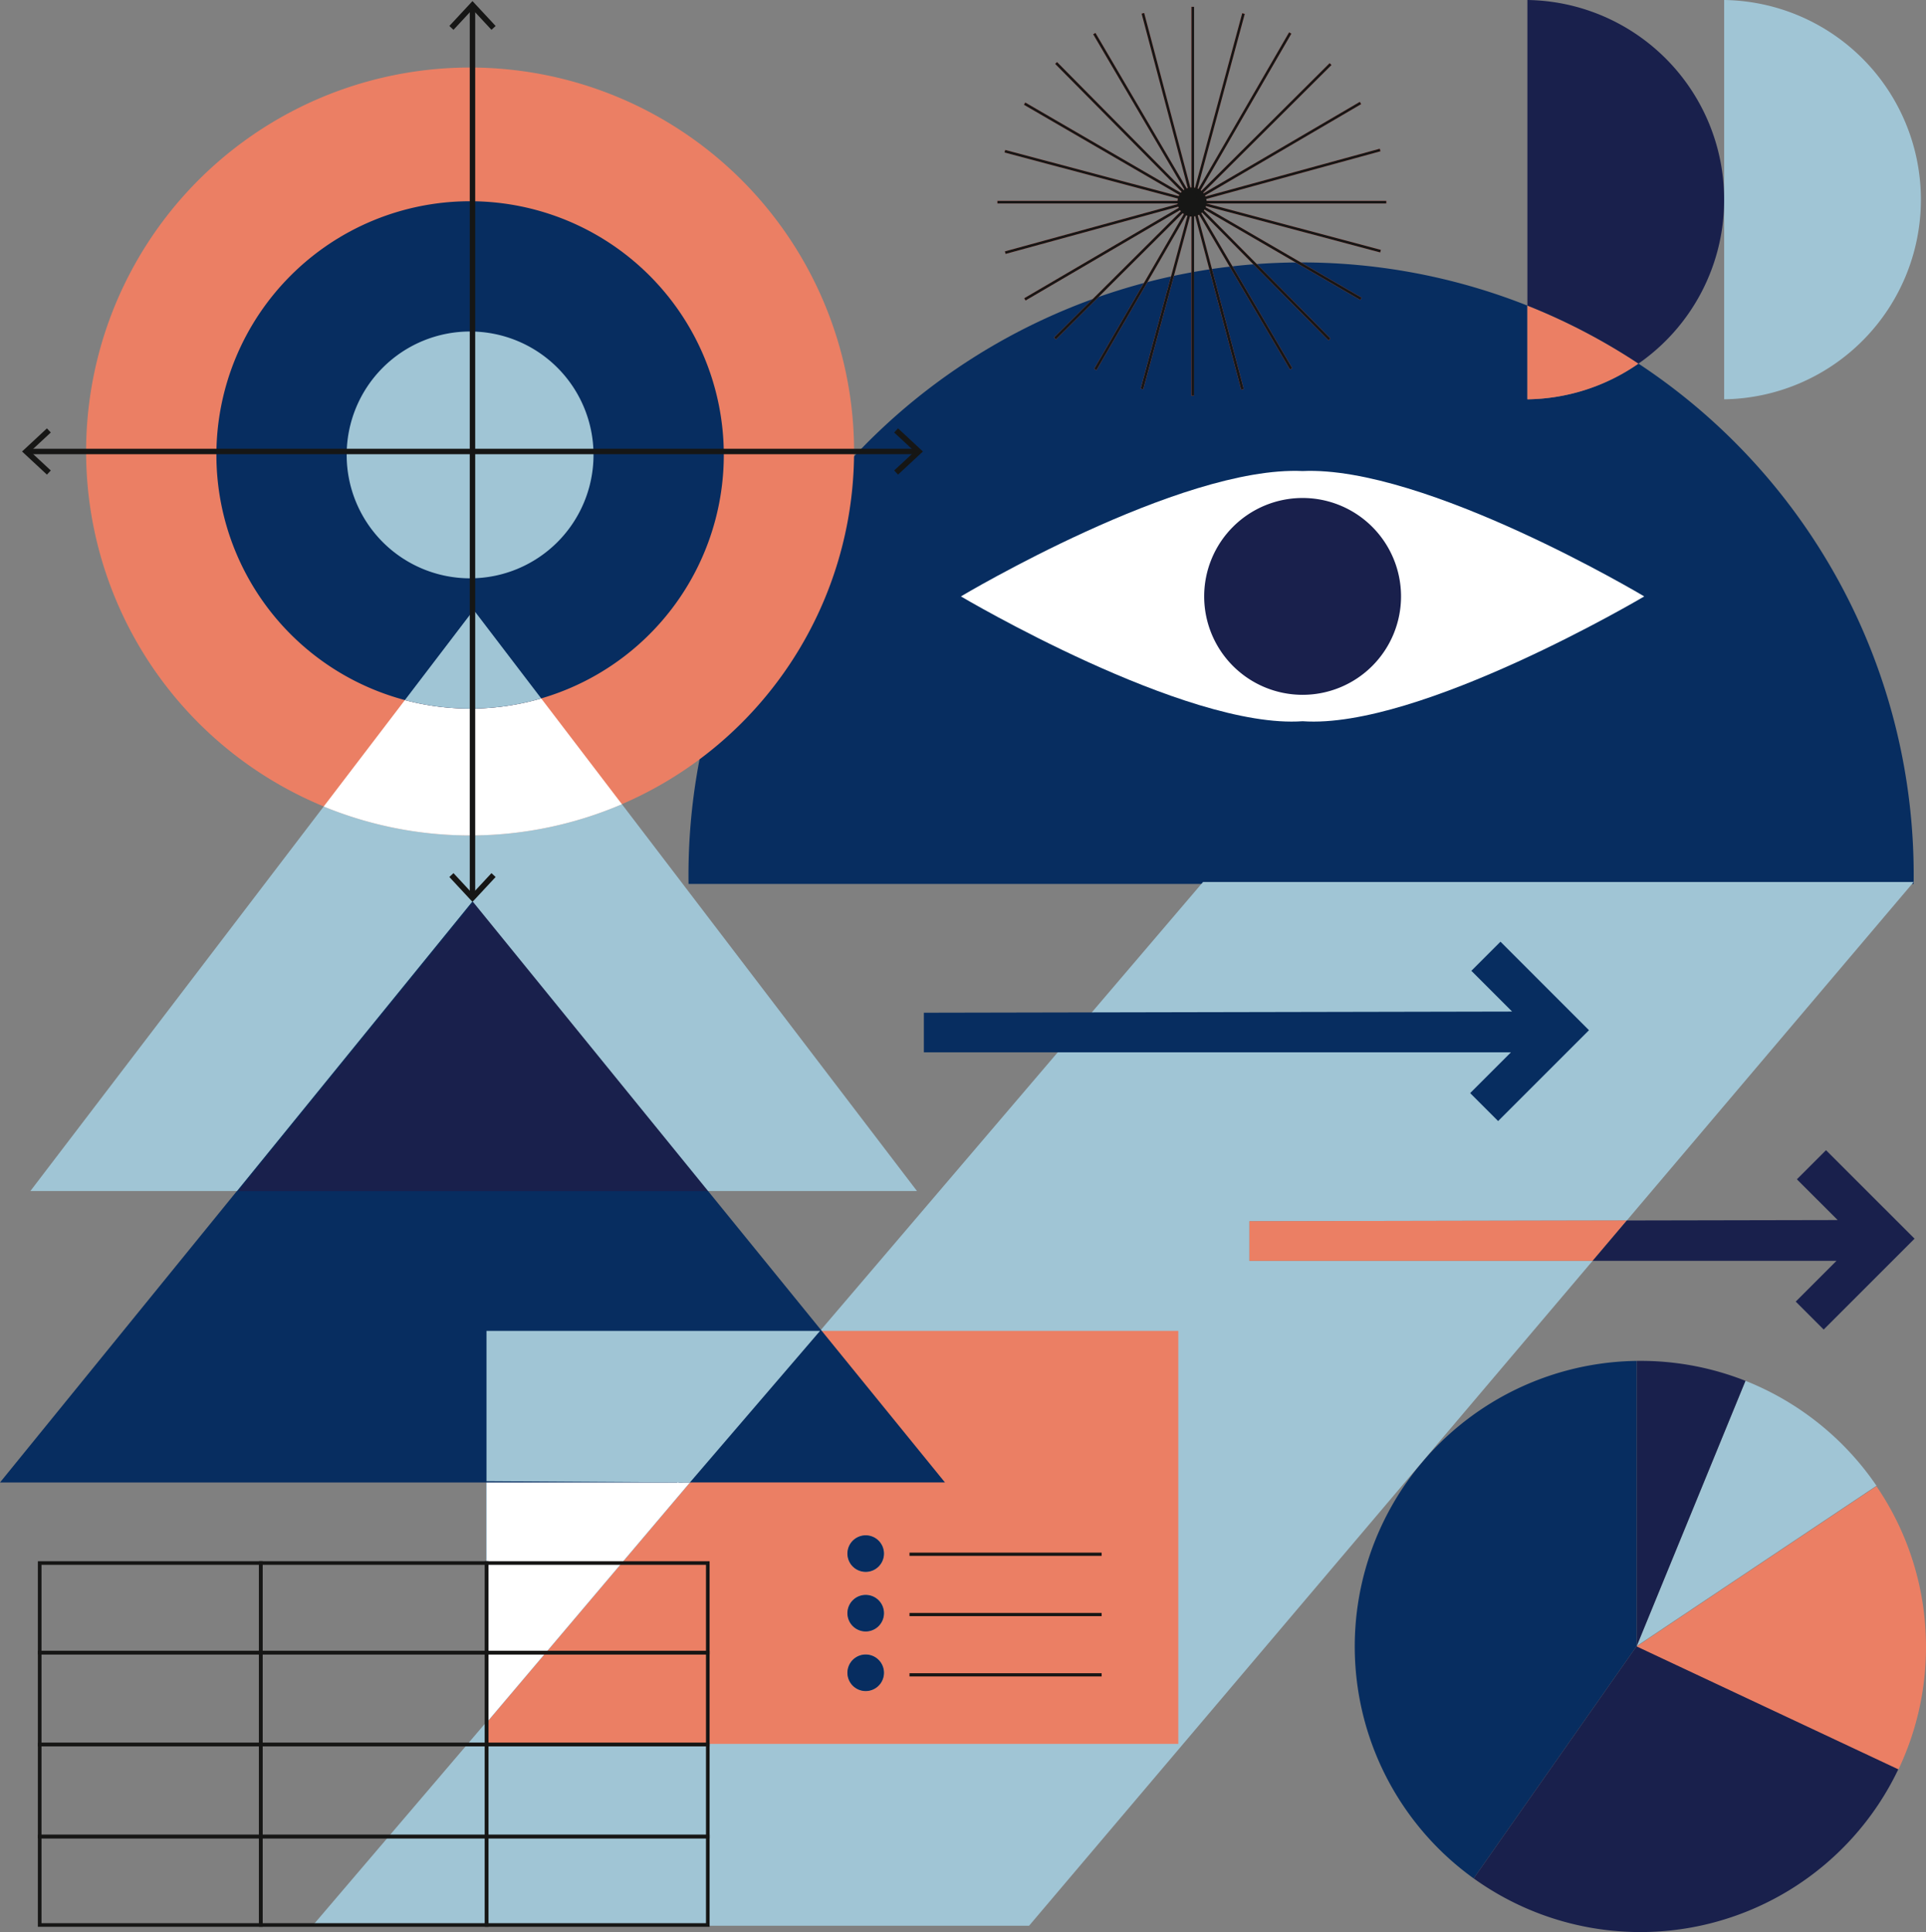
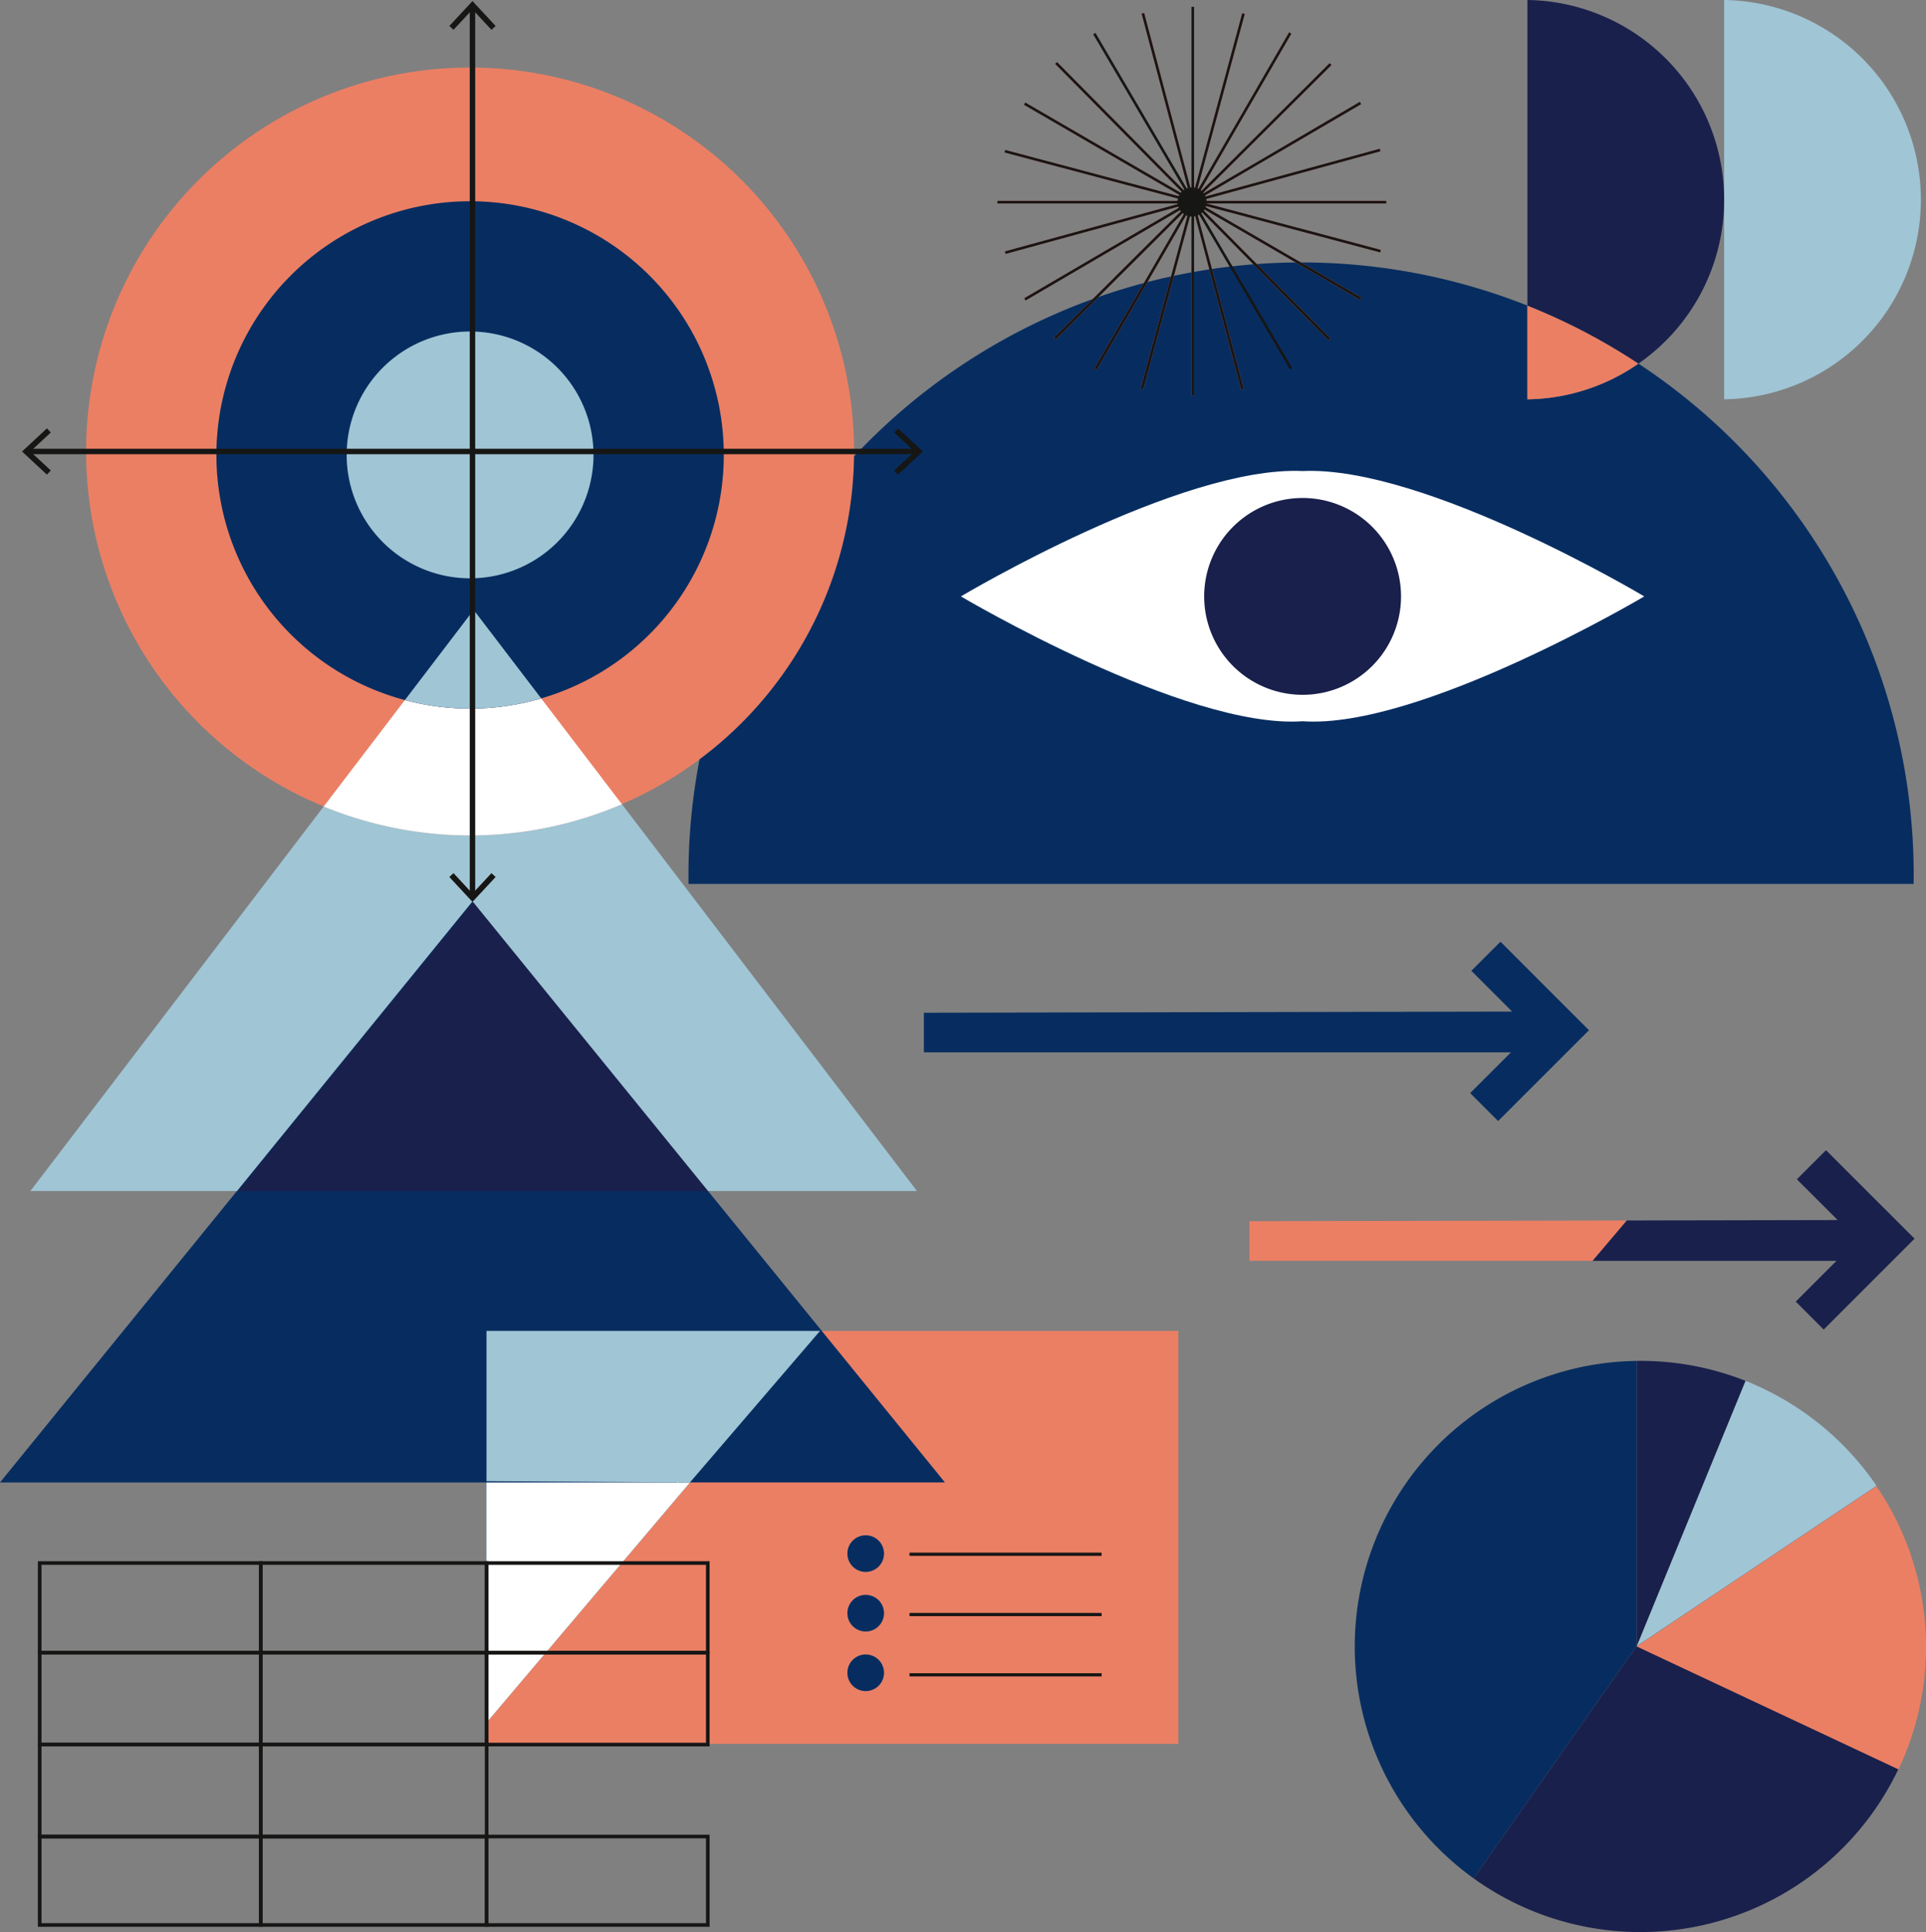
<svg xmlns="http://www.w3.org/2000/svg" width="531.834" height="533.554" viewBox="0 0 531.834 533.554">
  <rect x="0" y="0" width="531.834" height="533.554" fill="#808080" stroke="none" />
  <defs>
    <style>.a,.h,.m{fill:none;}.b{fill:#072d60;}.c{fill:#fff;}.d{fill:#19204c;}.e{fill:#eb7f64;}.f{fill:#a0c5d5;}.g{fill:#4c9fda;}.h,.m{stroke:#161615;stroke-miterlimit:10;}.h{stroke-width:1.5px;}.i{fill:#161615;}.j{mix-blend-mode:multiply;isolation:isolate;}.k{clip-path:url(#a);}.l{fill:#e86157;}</style>
    <clipPath id="a">
      <rect class="a" width="107.389" height="107.39" />
    </clipPath>
  </defs>
  <path class="b" d="M520.886,238.756q0,1.24-.018,2.474H182.581q-.017-1.234-.018-2.474A169.26,169.26,0,0,1,414.221,81.515v25.877a54.862,54.862,0,0,0,30.663-9.856,169.009,169.009,0,0,1,76,141.22" transform="translate(7.55 2.878)" />
  <path class="c" d="M443.5,159.539s-62.03,36.772-94.348,34.469c-32.317,2.3-94.348-34.469-94.348-34.469s60.5-36.156,94.348-34.62c33.853-1.536,94.348,34.62,94.348,34.62" transform="translate(10.537 5.164)" />
  <path class="d" d="M373.666,159.241a27.178,27.178,0,1,0-27.177,27.177,27.178,27.178,0,0,0,27.177-27.177" transform="translate(13.205 5.461)" />
  <path class="e" d="M435.685,97.062a54.871,54.871,0,0,1-30.663,9.857V81.042a168.625,168.625,0,0,1,30.663,16.02" transform="translate(16.749 3.351)" />
  <path class="d" d="M459.349,55.134a55.074,55.074,0,0,1-23.665,45.28,168.566,168.566,0,0,0-30.663-16.021V0a55.14,55.14,0,0,1,54.327,55.134" transform="translate(16.749)" />
  <path class="f" d="M511.519,55.134a55.142,55.142,0,0,1-54.328,55.137V0a55.14,55.14,0,0,1,54.327,55.134" transform="translate(18.906)" />
  <path class="b" d="M437.11,360.9v78.727l-45.036,64.186A78.875,78.875,0,0,1,437.11,360.9" transform="translate(14.855 14.924)" />
-   <path class="f" d="M445.789,327.371l79.219-93.478H328.778L225.034,355.5l-2.018,2.366L187.31,399.719l-31.755,37.223L82.88,522.131H280.738L436.347,338.514H341.582V327.577ZM235.62,457.329a5.05,5.05,0,1,1,5.051-5.05,5.05,5.05,0,0,1-5.051,5.05m0-16.456a5.05,5.05,0,1,1,5.051-5.05,5.05,5.05,0,0,1-5.051,5.05m0-16.457a5.049,5.049,0,1,1,5.051-5.05,5.049,5.049,0,0,1-5.051,5.05" transform="translate(3.427 9.672)" />
  <path class="e" d="M234.893,123.941A106.029,106.029,0,1,0,128.865,229.969,106.029,106.029,0,0,0,234.893,123.941" transform="translate(0.944 0.741)" />
  <path class="e" d="M221.109,352.943,185.4,394.8h-.223l-31.532,37.223L129,461.112v5.876h191.04V352.943Zm12.6,99.463a5.05,5.05,0,1,1,5.051-5.05,5.05,5.05,0,0,1-5.051,5.05m0-16.456a5.05,5.05,0,1,1,5.051-5.05,5.05,5.05,0,0,1-5.051,5.05m0-16.457a5.049,5.049,0,1,1,5.051-5.05,5.049,5.049,0,0,1-5.051,5.05" transform="translate(5.335 14.595)" />
  <path class="g" d="M185.475,392.8l-56.469,66.661V392.8Z" transform="translate(5.335 16.244)" />
  <path class="c" d="M185.475,392.8l-56.469,66.661V392.8Z" transform="translate(5.335 16.244)" />
  <path class="b" d="M187.268,399.508l35.706-41.853-35.929,41.853H0l130.469-160.5,94.523,116.278,1.923,2.366,34.023,41.853Z" transform="translate(0 9.884)" />
  <path class="d" d="M193.245,319.041H63.132l65.056-80.029Z" transform="translate(2.611 9.884)" />
  <path class="f" d="M252.882,320.1H195.193l-65.056-80.028L65.08,320.1H8.051l81-106.2a106.377,106.377,0,0,0,82.353-.632Z" transform="translate(0.333 8.82)" />
  <path class="c" d="M168.185,214.437a106.372,106.372,0,0,1-82.353.633l22.413-29.385a70.564,70.564,0,0,0,37.662-.455Z" transform="translate(3.549 7.66)" />
  <path class="b" d="M197.491,123.421a70.054,70.054,0,1,0-70.055,70.055,70.054,70.054,0,0,0,70.055-70.055" transform="translate(2.373 2.207)" />
  <path class="f" d="M125.369,188.993a70.134,70.134,0,0,1-18.014-2.337l19-24.916,18.662,24.46a70.063,70.063,0,0,1-19.647,2.792" transform="translate(4.439 6.689)" />
  <path class="f" d="M160.088,121.992a34.081,34.081,0,1,0-34.08,34.08,34.081,34.081,0,0,0,34.08-34.08" transform="translate(3.801 3.635)" />
  <path class="d" d="M508.077,470.443a78.9,78.9,0,0,1-117.307,30.24L435.807,436.5Z" transform="translate(16.16 18.051)" />
  <path class="e" d="M513.884,438.52a78.565,78.565,0,0,1-7.6,33.811l-72.271-33.946,66.2-44.251a78.5,78.5,0,0,1,13.668,44.387" transform="translate(17.948 16.299)" />
  <path class="f" d="M500.216,395.152h0l-66.2,44.251,30.021-73.221a79.131,79.131,0,0,1,36.177,28.968" transform="translate(17.948 15.143)" />
  <path class="d" d="M464.039,366.4h0l-30.021,73.221V360.9q.5-.006,1-.006a78.67,78.67,0,0,1,29.026,5.512" transform="translate(17.948 14.924)" />
  <path class="b" d="M244.979,269.348v10.936H407.09l-11.258,11.257,7.72,7.72,25.088-25.088L404.2,249.728l-8.041,8.041,11.257,11.257Z" transform="translate(10.131 10.327)" />
  <path class="e" d="M435.516,323.659,426.073,334.8H331.309V323.866Z" transform="translate(13.701 13.385)" />
  <path class="d" d="M511.207,329.461,486.118,354.55l-7.72-7.72,11.258-11.257H422.31l9.443-11.143,58.225-.115L478.72,313.058l8.041-8.041Z" transform="translate(17.464 12.614)" />
  <line class="h" y2="245.372" transform="translate(130.469 1.995)" />
  <path class="i" d="M119.153,7.159,120.3,8.224l5.242-5.642,5.244,5.642,1.144-1.065L125.54.289Z" transform="translate(4.927 0.012)" />
  <path class="i" d="M119.153,232.615l1.144-1.065,5.242,5.642,5.244-5.642,1.144,1.065-6.389,6.87Z" transform="translate(4.927 9.575)" />
  <line class="h" x2="245.372" transform="translate(7.783 124.681)" />
  <path class="i" d="M12.717,126.372l1.065-1.144L8.14,119.985l5.642-5.244L12.717,113.6l-6.87,6.389Z" transform="translate(0.242 4.698)" />
  <path class="i" d="M238.174,126.372l-1.065-1.144,5.642-5.242-5.642-5.244,1.065-1.144,6.87,6.389Z" transform="translate(9.805 4.698)" />
  <path class="e" d="M184.951,204.156q.053-.308.108-.614c-.036.2-.073.409-.107.614Z" transform="translate(7.648 8.417)" />
  <path class="e" d="M189.573,184.767q.3-1,.618-1.987-.315.992-.618,1.987" transform="translate(7.839 7.559)" />
  <path class="e" d="M197.748,163.442q.428-.919.868-1.83-.439.911-.868,1.83" transform="translate(8.178 6.683)" />
  <path class="e" d="M200.786,157.279q.444-.854.9-1.7-.453.848-.9,1.7" transform="translate(8.303 6.434)" />
  <path class="e" d="M202.215,154.592q.464-.854.939-1.7-.475.85-.939,1.7" transform="translate(8.362 6.322)" />
  <path class="e" d="M209.761,142.09q.539-.808,1.086-1.61-.547.8-1.086,1.61" transform="translate(8.674 5.809)" />
  <path class="f" d="M129.006,352.943v41.5l56.174.349,35.929-41.853Z" transform="translate(5.335 14.595)" />
  <g class="j" transform="translate(275.416 1.883)">
    <g class="k">
      <path class="l" d="M320.269,53.724a4.017,4.017,0,1,0-4.017,4.017,4.017,4.017,0,0,0,4.017-4.017" transform="translate(-262.504 0.173)" />
      <rect class="l" width="0.729" height="107.389" transform="translate(53.583 0.001)" />
      <rect class="l" width="107.389" height="0.729" transform="translate(0 53.583)" />
      <rect class="l" width="107.389" height="0.729" transform="translate(39.566 105.429) rotate(-74.866)" />
      <rect class="l" width="107.388" height="0.729" transform="translate(26.721 99.976) rotate(-59.921)" />
      <rect class="l" width="107.388" height="0.729" transform="translate(15.648 91.329) rotate(-44.879)" />
      <rect class="l" width="107.388" height="0.729" transform="matrix(0.863, -0.505, 0.505, 0.863, 7.407, 80.476)" />
      <rect class="l" width="107.389" height="0.729" transform="matrix(0.964, -0.264, 0.264, 0.964, 2.067, 67.538)" />
      <rect class="l" width="0.729" height="107.389" transform="matrix(0.257, -0.966, 0.966, 0.257, 1.968, 40.228)" />
      <rect class="l" width="0.729" height="107.389" transform="translate(7.327 27.054) rotate(-59.871)" />
      <rect class="l" width="0.729" height="107.389" transform="matrix(0.711, -0.703, 0.703, 0.711, 15.946, 15.759)" />
-       <rect class="l" width="0.729" height="107.389" transform="matrix(0.862, -0.506, 0.506, 0.862, 26.448, 7.576)" />
      <rect class="l" width="0.729" height="107.389" transform="matrix(0.967, -0.256, 0.256, 0.967, 39.824, 1.89)" />
      <path class="i" d="M320.269,53.724a4.017,4.017,0,1,0-4.017,4.017,4.017,4.017,0,0,0,4.017-4.017" transform="translate(-262.504 0.173)" />
      <rect class="i" width="0.729" height="107.389" transform="translate(53.583 0.001)" />
      <rect class="i" width="107.389" height="0.729" transform="translate(0 53.583)" />
      <rect class="i" width="107.389" height="0.729" transform="translate(39.566 105.429) rotate(-74.866)" />
      <rect class="i" width="107.388" height="0.729" transform="translate(26.721 99.976) rotate(-59.921)" />
      <rect class="i" width="107.388" height="0.729" transform="translate(15.648 91.329) rotate(-44.879)" />
      <rect class="i" width="107.388" height="0.729" transform="matrix(0.863, -0.505, 0.505, 0.863, 7.407, 80.476)" />
      <rect class="i" width="107.389" height="0.729" transform="matrix(0.964, -0.264, 0.264, 0.964, 2.067, 67.538)" />
      <rect class="i" width="0.729" height="107.389" transform="matrix(0.257, -0.966, 0.966, 0.257, 1.968, 40.228)" />
      <rect class="i" width="0.729" height="107.389" transform="translate(7.327 27.054) rotate(-59.871)" />
      <rect class="i" width="0.729" height="107.389" transform="matrix(0.711, -0.703, 0.703, 0.711, 15.946, 15.759)" />
      <rect class="i" width="0.729" height="107.389" transform="matrix(0.862, -0.506, 0.506, 0.862, 26.448, 7.576)" />
      <rect class="i" width="0.729" height="107.389" transform="matrix(0.967, -0.256, 0.256, 0.967, 39.824, 1.89)" />
    </g>
  </g>
  <path class="b" d="M234.806,428a5.05,5.05,0,1,1-5.05-5.049,5.05,5.05,0,0,1,5.05,5.049" transform="translate(9.292 17.491)" />
  <path class="b" d="M234.806,443.807a5.05,5.05,0,1,1-5.05-5.049,5.05,5.05,0,0,1,5.05,5.049" transform="translate(9.292 18.144)" />
  <path class="b" d="M234.806,412.2a5.05,5.05,0,1,1-5.05-5.05,5.05,5.05,0,0,1,5.05,5.05" transform="translate(9.292 16.837)" />
  <rect class="i" width="53.053" height="0.886" transform="translate(251.143 428.772)" />
  <rect class="i" width="53.053" height="0.886" transform="translate(251.143 445.422)" />
  <rect class="i" width="53.053" height="0.886" transform="translate(251.143 462.073)" />
  <rect class="m" width="61.063" height="24.732" transform="translate(10.958 431.644)" />
  <rect class="m" width="61.063" height="24.732" transform="translate(134.384 431.644)" />
  <rect class="m" width="62.362" height="24.732" transform="translate(72.021 431.644)" />
  <rect class="m" width="61.063" height="25.399" transform="translate(10.958 456.375)" />
  <rect class="m" width="61.063" height="25.399" transform="translate(134.384 456.375)" />
  <rect class="m" width="62.362" height="25.399" transform="translate(72.021 456.375)" />
  <rect class="m" width="61.063" height="25.399" transform="translate(10.958 481.774)" />
-   <rect class="m" width="61.063" height="25.399" transform="translate(134.384 481.774)" />
  <rect class="m" width="62.362" height="25.399" transform="translate(72.021 481.774)" />
  <rect class="m" width="61.063" height="24.428" transform="translate(10.958 507.172)" />
  <rect class="m" width="61.063" height="24.428" transform="translate(134.384 507.172)" />
  <rect class="m" width="62.362" height="24.428" transform="translate(72.021 507.172)" />
</svg>